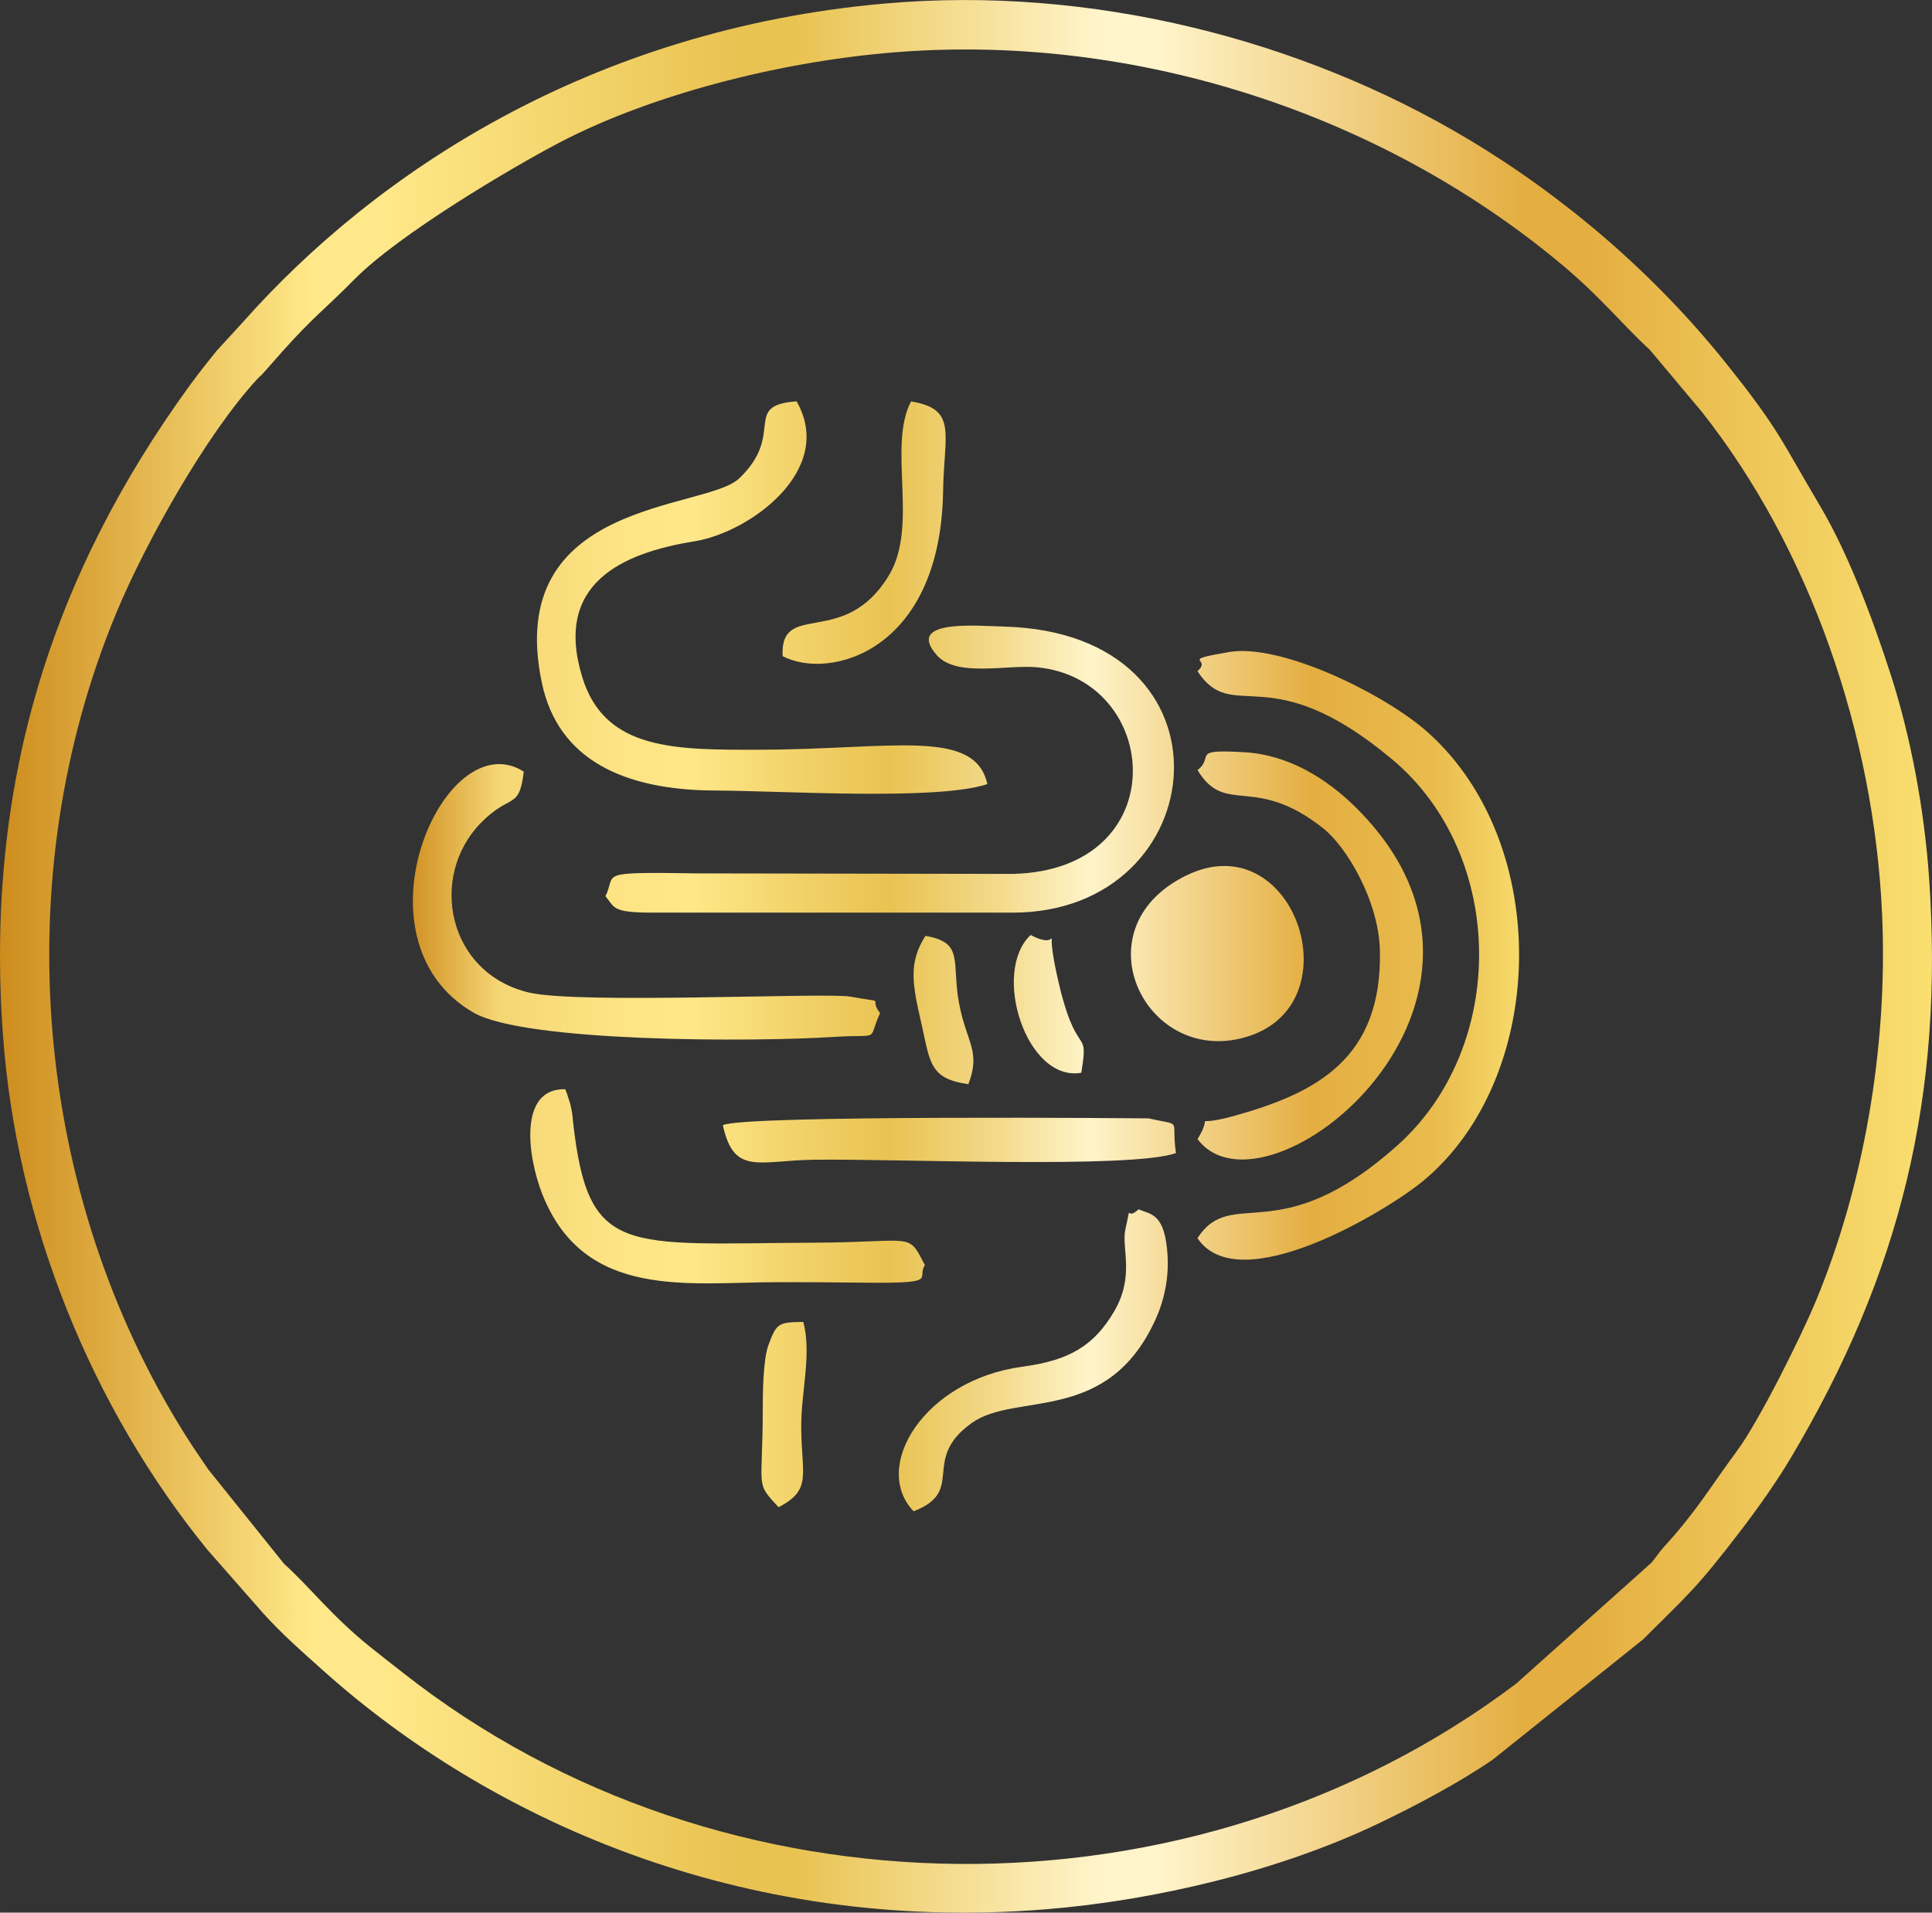
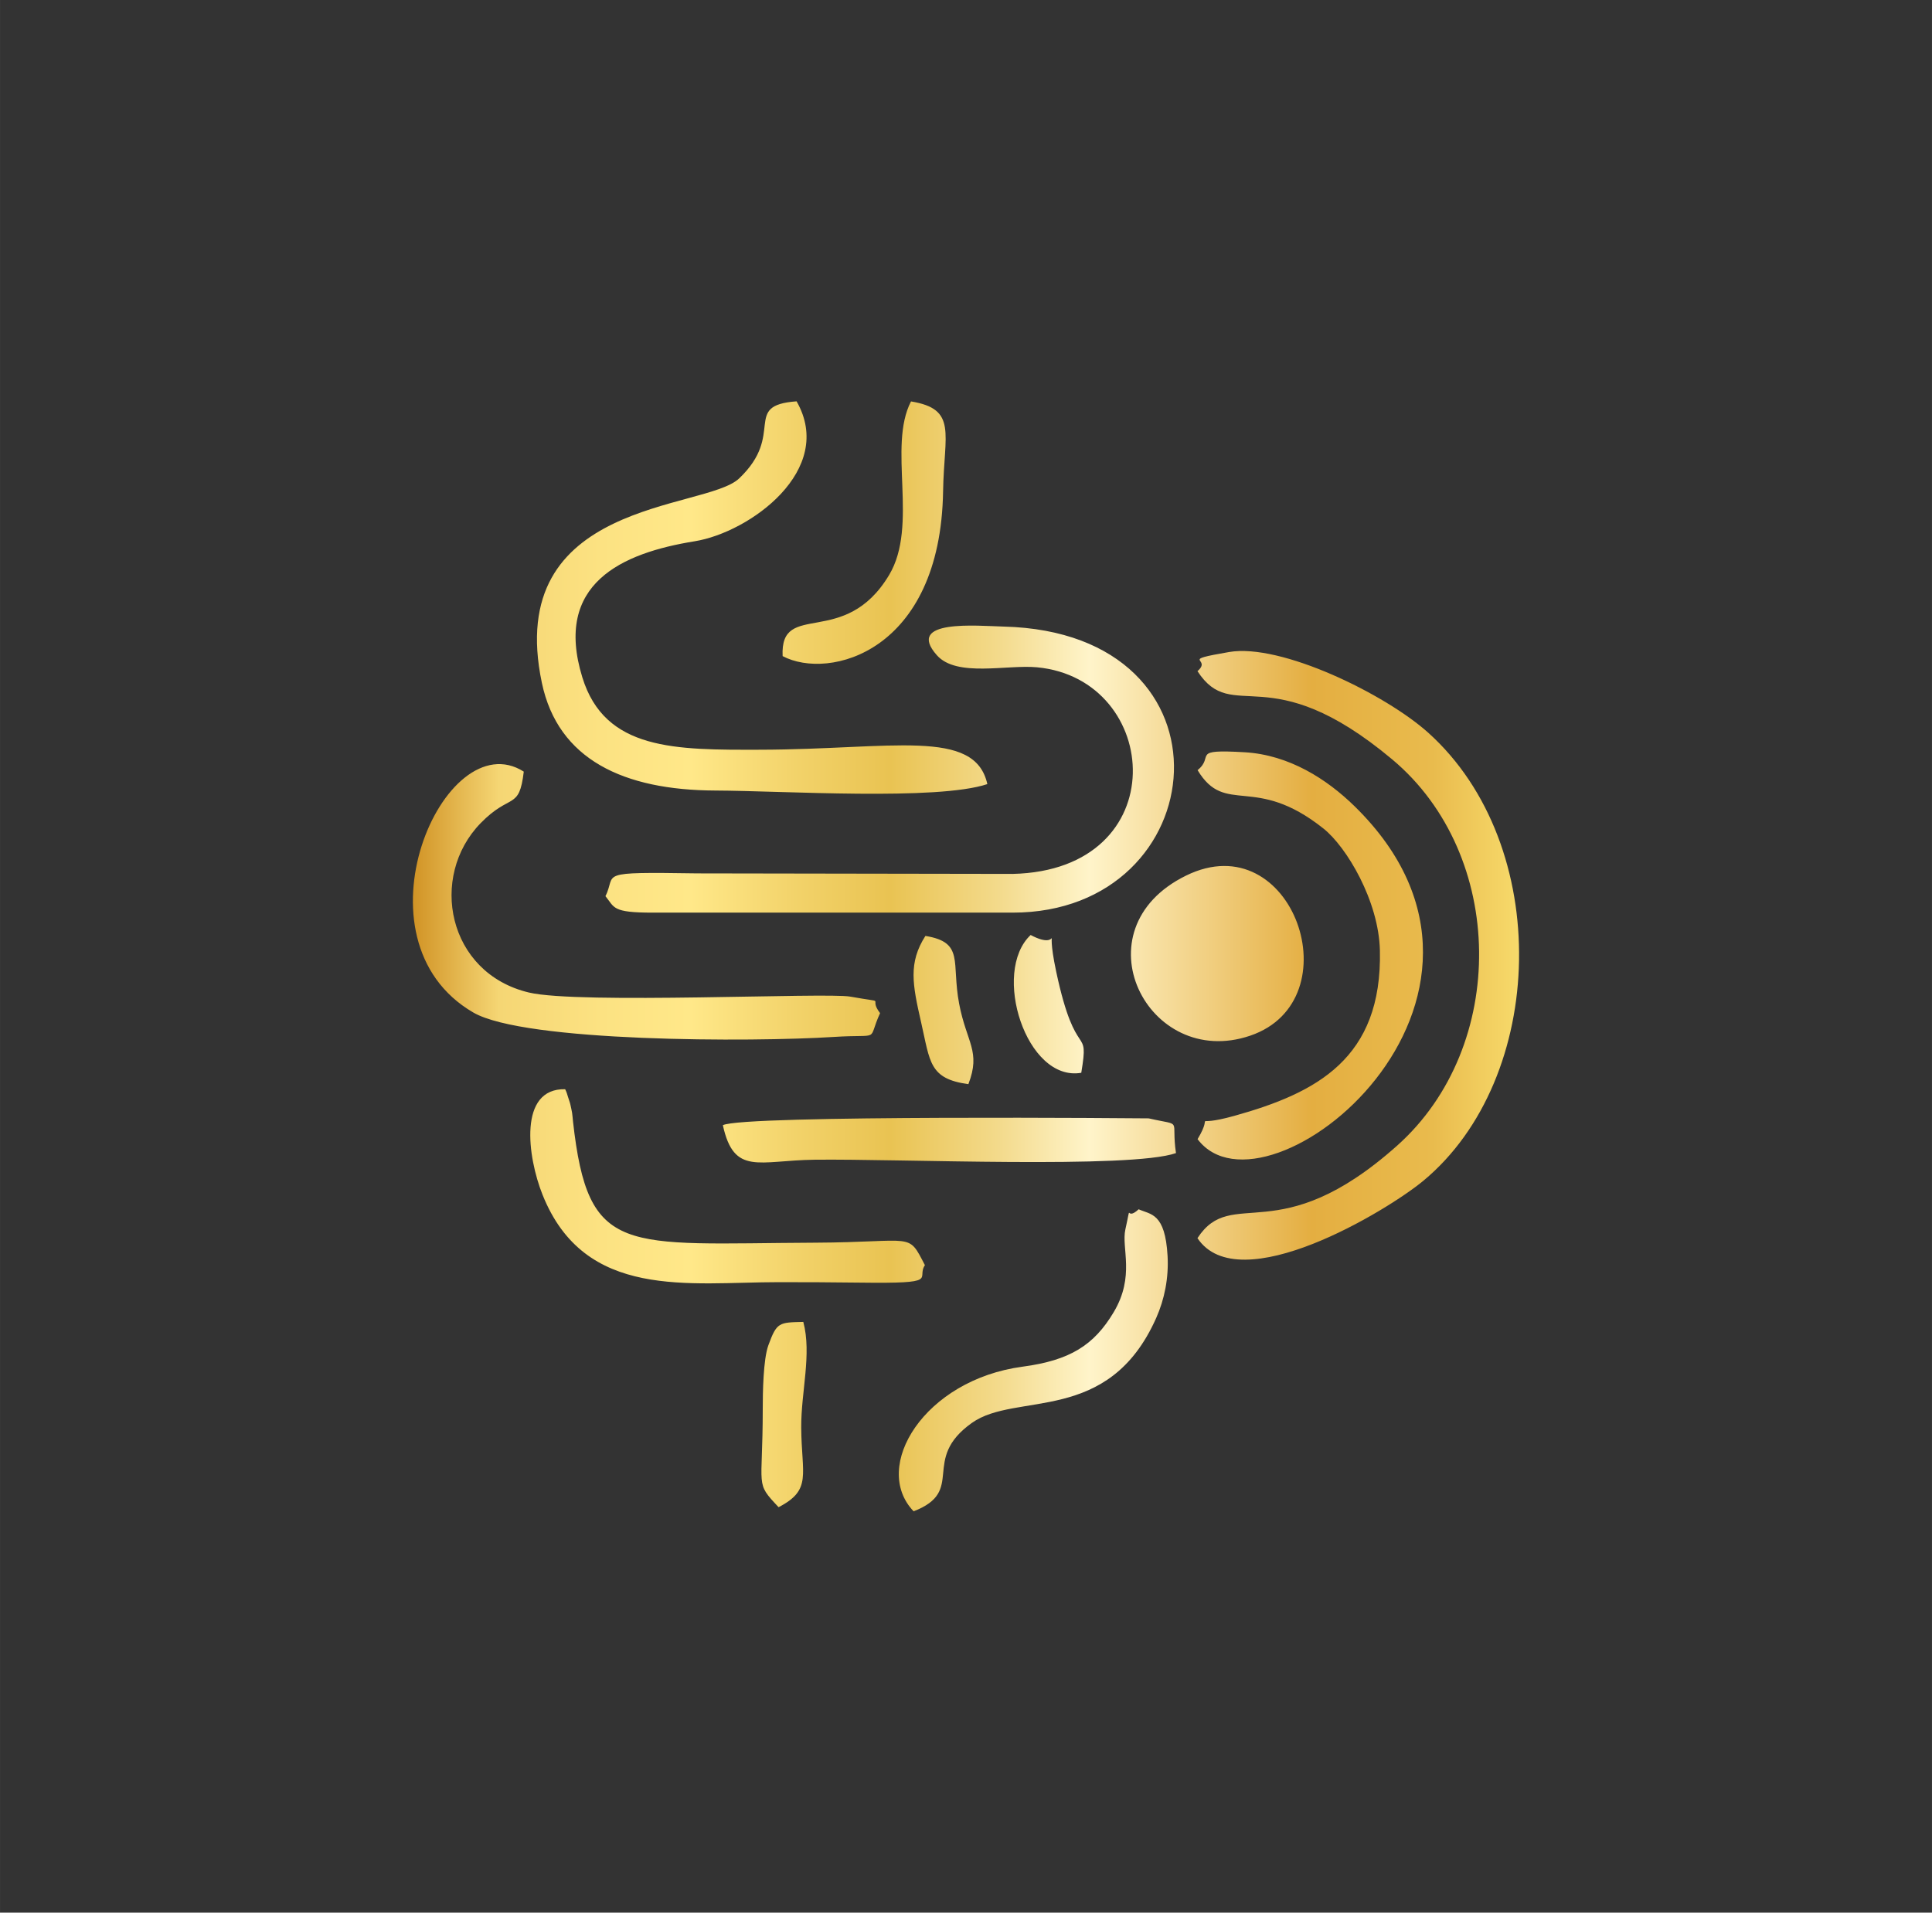
<svg xmlns="http://www.w3.org/2000/svg" viewBox="0 0 1036.89 1026.75" style="shape-rendering:geometricPrecision; text-rendering:geometricPrecision; image-rendering:optimizeQuality; fill-rule:evenodd; clip-rule:evenodd" version="1.1" height="29.326mm" width="29.616mm" xml:space="preserve">
  <rect x="0" y="0" width="1036.89" height="1026.75" fill="#333333" stroke="none" />
  <defs>
    <style type="text/css">
   
    .fil1 {fill:url(#id0)}
    .fil0 {fill:url(#id1);fill-rule:nonzero}
   
  </style>
    <linearGradient y2="513.37" x2="815.28" y1="513.37" x1="221.59" gradientUnits="userSpaceOnUse" id="id0">
      <stop style="stop-opacity:1; stop-color:#D19325" offset="0" />
      <stop style="stop-opacity:1; stop-color:#F5D674" offset="0.078" />
      <stop style="stop-opacity:1; stop-color:#FCE282" offset="0.169" />
      <stop style="stop-opacity:1; stop-color:#FFE889" offset="0.251" />
      <stop style="stop-opacity:1; stop-color:#F2D269" offset="0.349" />
      <stop style="stop-opacity:1; stop-color:#E9C352" offset="0.431" />
      <stop style="stop-opacity:1; stop-color:#F3DA8B" offset="0.529" />
      <stop style="stop-opacity:1; stop-color:#FFF4CA" offset="0.612" />
      <stop style="stop-opacity:1; stop-color:#E4AE41" offset="0.812" />
      <stop style="stop-opacity:1; stop-color:#E9BB4D" offset="0.922" />
      <stop style="stop-opacity:1; stop-color:#F7DA6B" offset="1" />
    </linearGradient>
    <linearGradient y2="513.37" x2="1036.88" y1="513.37" x1="0" gradientUnits="userSpaceOnUse" id="id1">
      <stop style="stop-opacity:1; stop-color:#CD8C1D" offset="0" />
      <stop style="stop-opacity:1; stop-color:#FFE889" offset="0.161" />
      <stop style="stop-opacity:1; stop-color:#FFE889" offset="0.18" />
      <stop style="stop-opacity:1; stop-color:#FFE889" offset="0.2" />
      <stop style="stop-opacity:1; stop-color:#E9C352" offset="0.38" />
      <stop style="stop-opacity:1; stop-color:#E9C352" offset="0.412" />
      <stop style="stop-opacity:1; stop-color:#FFF4CA" offset="0.569" />
      <stop style="stop-opacity:1; stop-color:#FFF4CA" offset="0.6" />
      <stop style="stop-opacity:1; stop-color:#E4AE41" offset="0.788" />
      <stop style="stop-opacity:1; stop-color:#E4AE41" offset="0.82" />
      <stop style="stop-opacity:1; stop-color:#F9DF70" offset="1" />
    </linearGradient>
  </defs>
  <g id="Layer_x0020_1">
-     <path d="M494.83 27.12c125.45,-6.07 251.26,37.49 344.2,115.6 20.2,16.98 32.18,32.02 46.44,45.09l27.66 32.99c58.51,73.85 92.61,173.73 96.96,269.53 3.34,73.56 -10.56,147.88 -35.43,207.88 -8.16,19.69 -30.5,64.45 -42.24,80.41 -15.07,20.48 -22.09,32.9 -39.57,52 -2.75,3.01 -4,5.35 -6.59,8.34l-72.54 64.86c-173.38,130.93 -426.05,129.04 -597.2,-5.64 -6.39,-5.03 -11.24,-8.72 -17.42,-13.69 -21.4,-17.18 -32.91,-32.71 -46.61,-44.94l-40.8 -50.82c-3.78,-5.59 -8.09,-11.79 -12.38,-18.63 -81.29,-129.45 -96.15,-298.88 -36.7,-441.56 15.64,-37.54 47.93,-95.01 75,-124.58 1.99,-2.17 2.19,-1.99 3.67,-3.66l10.35 -11.72c17.14,-19.13 22.44,-22.23 38.42,-38.46 23.78,-24.16 83.63,-59.6 109.89,-73.42 50.77,-26.71 126.72,-46.27 194.89,-49.57zm-19.4 -25.28c-159,13.93 -274.47,91.64 -344.51,170.47l-14.76 16.13c-4.6,5.7 -9.83,12.27 -14.25,18.36 -74.62,102.68 -110.09,215.04 -100.32,349.06 7.34,100.6 47.46,199.67 109.76,276.13l29.65 33.78c9.83,11.01 21.73,21.47 33.33,31.82 86.88,77.51 221.97,140.69 386.7,127.39 59.52,-4.8 125.88,-20.79 178.63,-46 20.05,-9.59 43.56,-22.01 61.56,-34.42l80.49 -64.38c24.4,-24.41 28.38,-26.86 53.12,-59.28 8.91,-11.67 18.59,-25.32 26.47,-38.58 58.63,-98.66 82.13,-194.11 74.04,-310.92 -2.54,-36.68 -9.84,-75.76 -20.35,-108.49 -9.99,-31.1 -23.27,-66.16 -37.85,-90.75 -21,-35.41 -22.15,-41.44 -51.11,-77.57 -37.99,-47.38 -85.54,-88.39 -137.63,-119.63 -89.99,-53.97 -203.1,-82.73 -312.95,-73.11z" class="fil0" />
    <path d="M642.67 360.29c19.18,29.39 38,-8.35 104.54,47.39 61.16,51.22 62.27,154.15 2.6,207.35 -63.83,56.91 -88.43,21 -107.14,49.64 22.31,33.44 101.92,-14.76 121.25,-30.81 66.3,-55.07 69.74,-180.17 2.6,-240.53 -22.93,-20.62 -79.05,-48.12 -106.91,-43.3 -27.68,4.78 -8.69,3.09 -16.93,10.27zm-112.77 60.64c-6.65,-30.25 -51.26,-18.63 -121.72,-18.46 -45.63,0.11 -83.54,0.52 -95.66,-38.88 -15.48,-50.32 21.25,-66.72 60.3,-73.02 29.56,-4.77 75.81,-38.25 54.7,-75.12 -29.65,2.16 -5.62,17.48 -30.88,41.43 -18.21,17.26 -126.64,11.02 -105.82,109.74 8.67,41.15 43.88,57.58 93.12,57.76 36.24,0.13 118.91,5.56 145.98,-3.46zm-204.96 60.15c4.99,6.14 3.44,8.85 25.28,8.85l193.25 0c108.62,0 123.84,-150.37 -4.89,-153.57 -13.84,-0.35 -53.13,-4.16 -35.75,15.41 10.63,11.97 37.58,4.92 53.73,6.45 67.07,6.35 74.38,108.95 -13.06,110.92l-169.18 -0.28c-55.67,-0.82 -43.13,-0.1 -49.38,12.22zm147.4 62.81c-7.04,-9.18 5.45,-5.02 -16.02,-8.88 -12.89,-2.31 -145.75,4.17 -172.47,-2.2 -43.79,-10.43 -53.8,-62.25 -25.92,-90.9 16.06,-16.5 20.68,-6.63 23.17,-27.68 -42.71,-27.16 -94.38,90.22 -27.08,129.32 27.48,15.97 149.81,15.9 193.38,13.11 26.31,-1.68 17.69,3.01 24.93,-12.78zm170.4 -130.45c15.03,24.89 30.44,1.75 67.56,31.35 12.45,9.92 29.67,38.84 30.28,65.41 1.34,58.12 -34.1,76.54 -78.09,88.81 -25.05,6.99 -10.11,-3.47 -19.76,12.51 36.6,48.7 190.27,-74.96 84.26,-178.71 -14.9,-14.58 -35.12,-27.58 -58.99,-28.98 -29.6,-1.73 -15.85,2.02 -25.27,9.6zm-6.17 56.59c-58.94,28.91 -20.64,104.63 34.35,85.97 55.75,-18.92 22.94,-114.07 -34.35,-85.97zm-140.18 209.14c-9.4,-18.12 -5.1,-12.31 -59.2,-12.06 -102.61,0.47 -121.56,7.82 -129.67,-65.13 -0.2,-1.77 -0.23,-2.94 -0.49,-4.61 -0.26,-1.62 -0.62,-2.96 -0.91,-4.39 -0.29,-1.4 -1.02,-3.07 -1.3,-4.18 -0.28,-1.1 -0.84,-2.79 -1.51,-4.08 -25.17,-0.55 -20.29,36.22 -12.15,56.62 22.63,56.74 78.51,46.97 126.7,46.96 14.62,-0 29.13,0.06 43.75,0.25 43.88,0.58 29.86,-2.1 34.78,-9.37zm-108.44 -75.13c5.98,27.22 19.14,18.91 49.2,18.53 45.28,-0.57 169.73,4.97 193.99,-3.56 -2.83,-19.25 4.27,-14.31 -14.64,-18.64 -0.11,-0.02 -218.19,-1.98 -228.55,3.67zm102.38 207.26c28.45,-10.96 3.39,-27.61 31.29,-47.46 23.75,-16.9 73.26,1.41 98.91,-56.33 4.44,-9.98 6.76,-21.47 6.1,-33.27 -1.3,-23.19 -9.01,-22.15 -15.52,-25.06 -7.59,6.99 -3.49,-5.51 -7.13,10.8 -2.24,10.04 5.32,25 -6.27,44.44 -10.56,17.72 -23.45,25.86 -48.86,29.24 -52.73,7.02 -81.4,53.74 -58.52,77.65zm-70.3 -459.08c24.9,13.17 84.73,-2.2 86.12,-88.49 0.5,-31.26 7.82,-44.1 -17.22,-48.24 -12.64,24.34 4.17,66.55 -11.73,93.15 -23.9,39.99 -58.63,13.23 -57.17,43.58zm-10.67 404.25c0,43.28 -4.36,38.94 8.5,52.63 18.13,-9.38 12.29,-17.34 12.15,-42.87 -0.1,-19.14 5.73,-39.26 1.12,-56.6 -13.08,0.31 -14.21,0.15 -18.73,12.48 -2.79,7.6 -3.04,25.5 -3.04,34.36zm170.95 -180.57c4.46,-26.87 -2.8,-4.23 -13.45,-54.27 -6.71,-31.53 4.78,-9.87 -13.72,-19.7 -21.12,19.8 -2.36,79.05 27.17,73.97zm-60.58 6.09c6.82,-17.71 -1,-22.21 -4.97,-43.2 -4.24,-22.41 2.99,-32.89 -18.1,-36.37 -9.23,14.46 -6.95,26.03 -2.31,46.36 4.87,21.37 4.29,30.36 25.39,33.22z" class="fil1" />
  </g>
</svg>